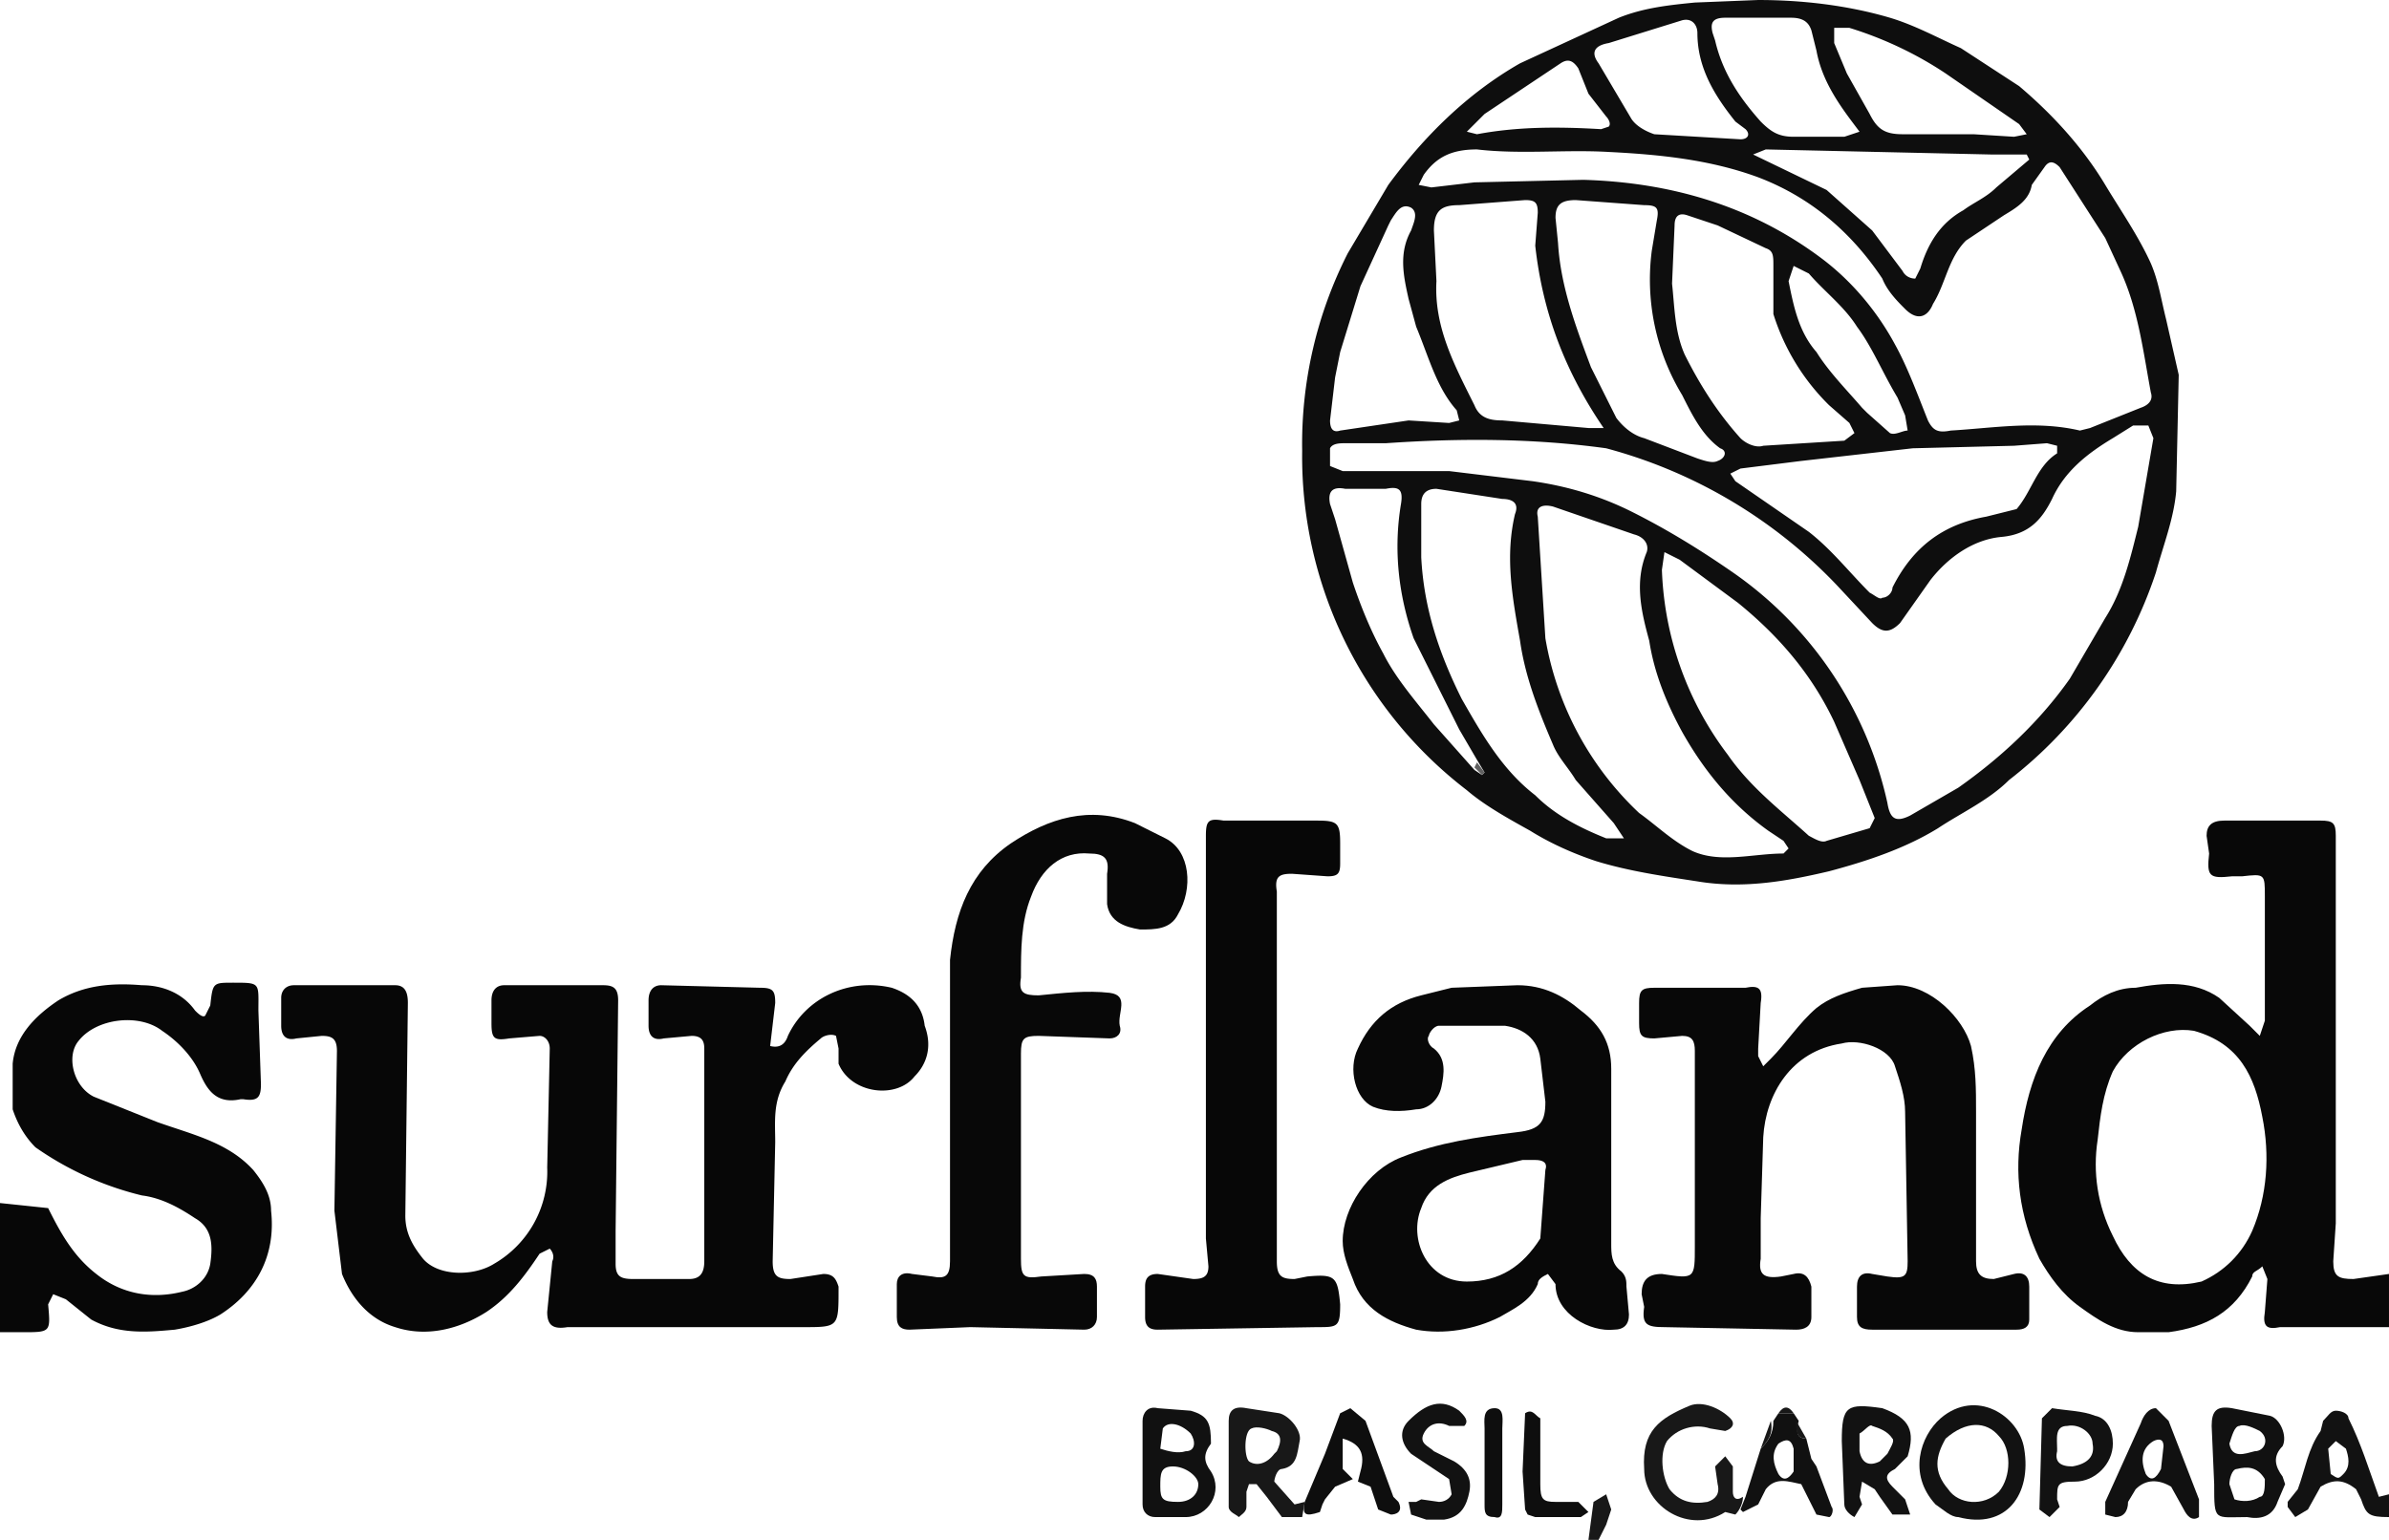
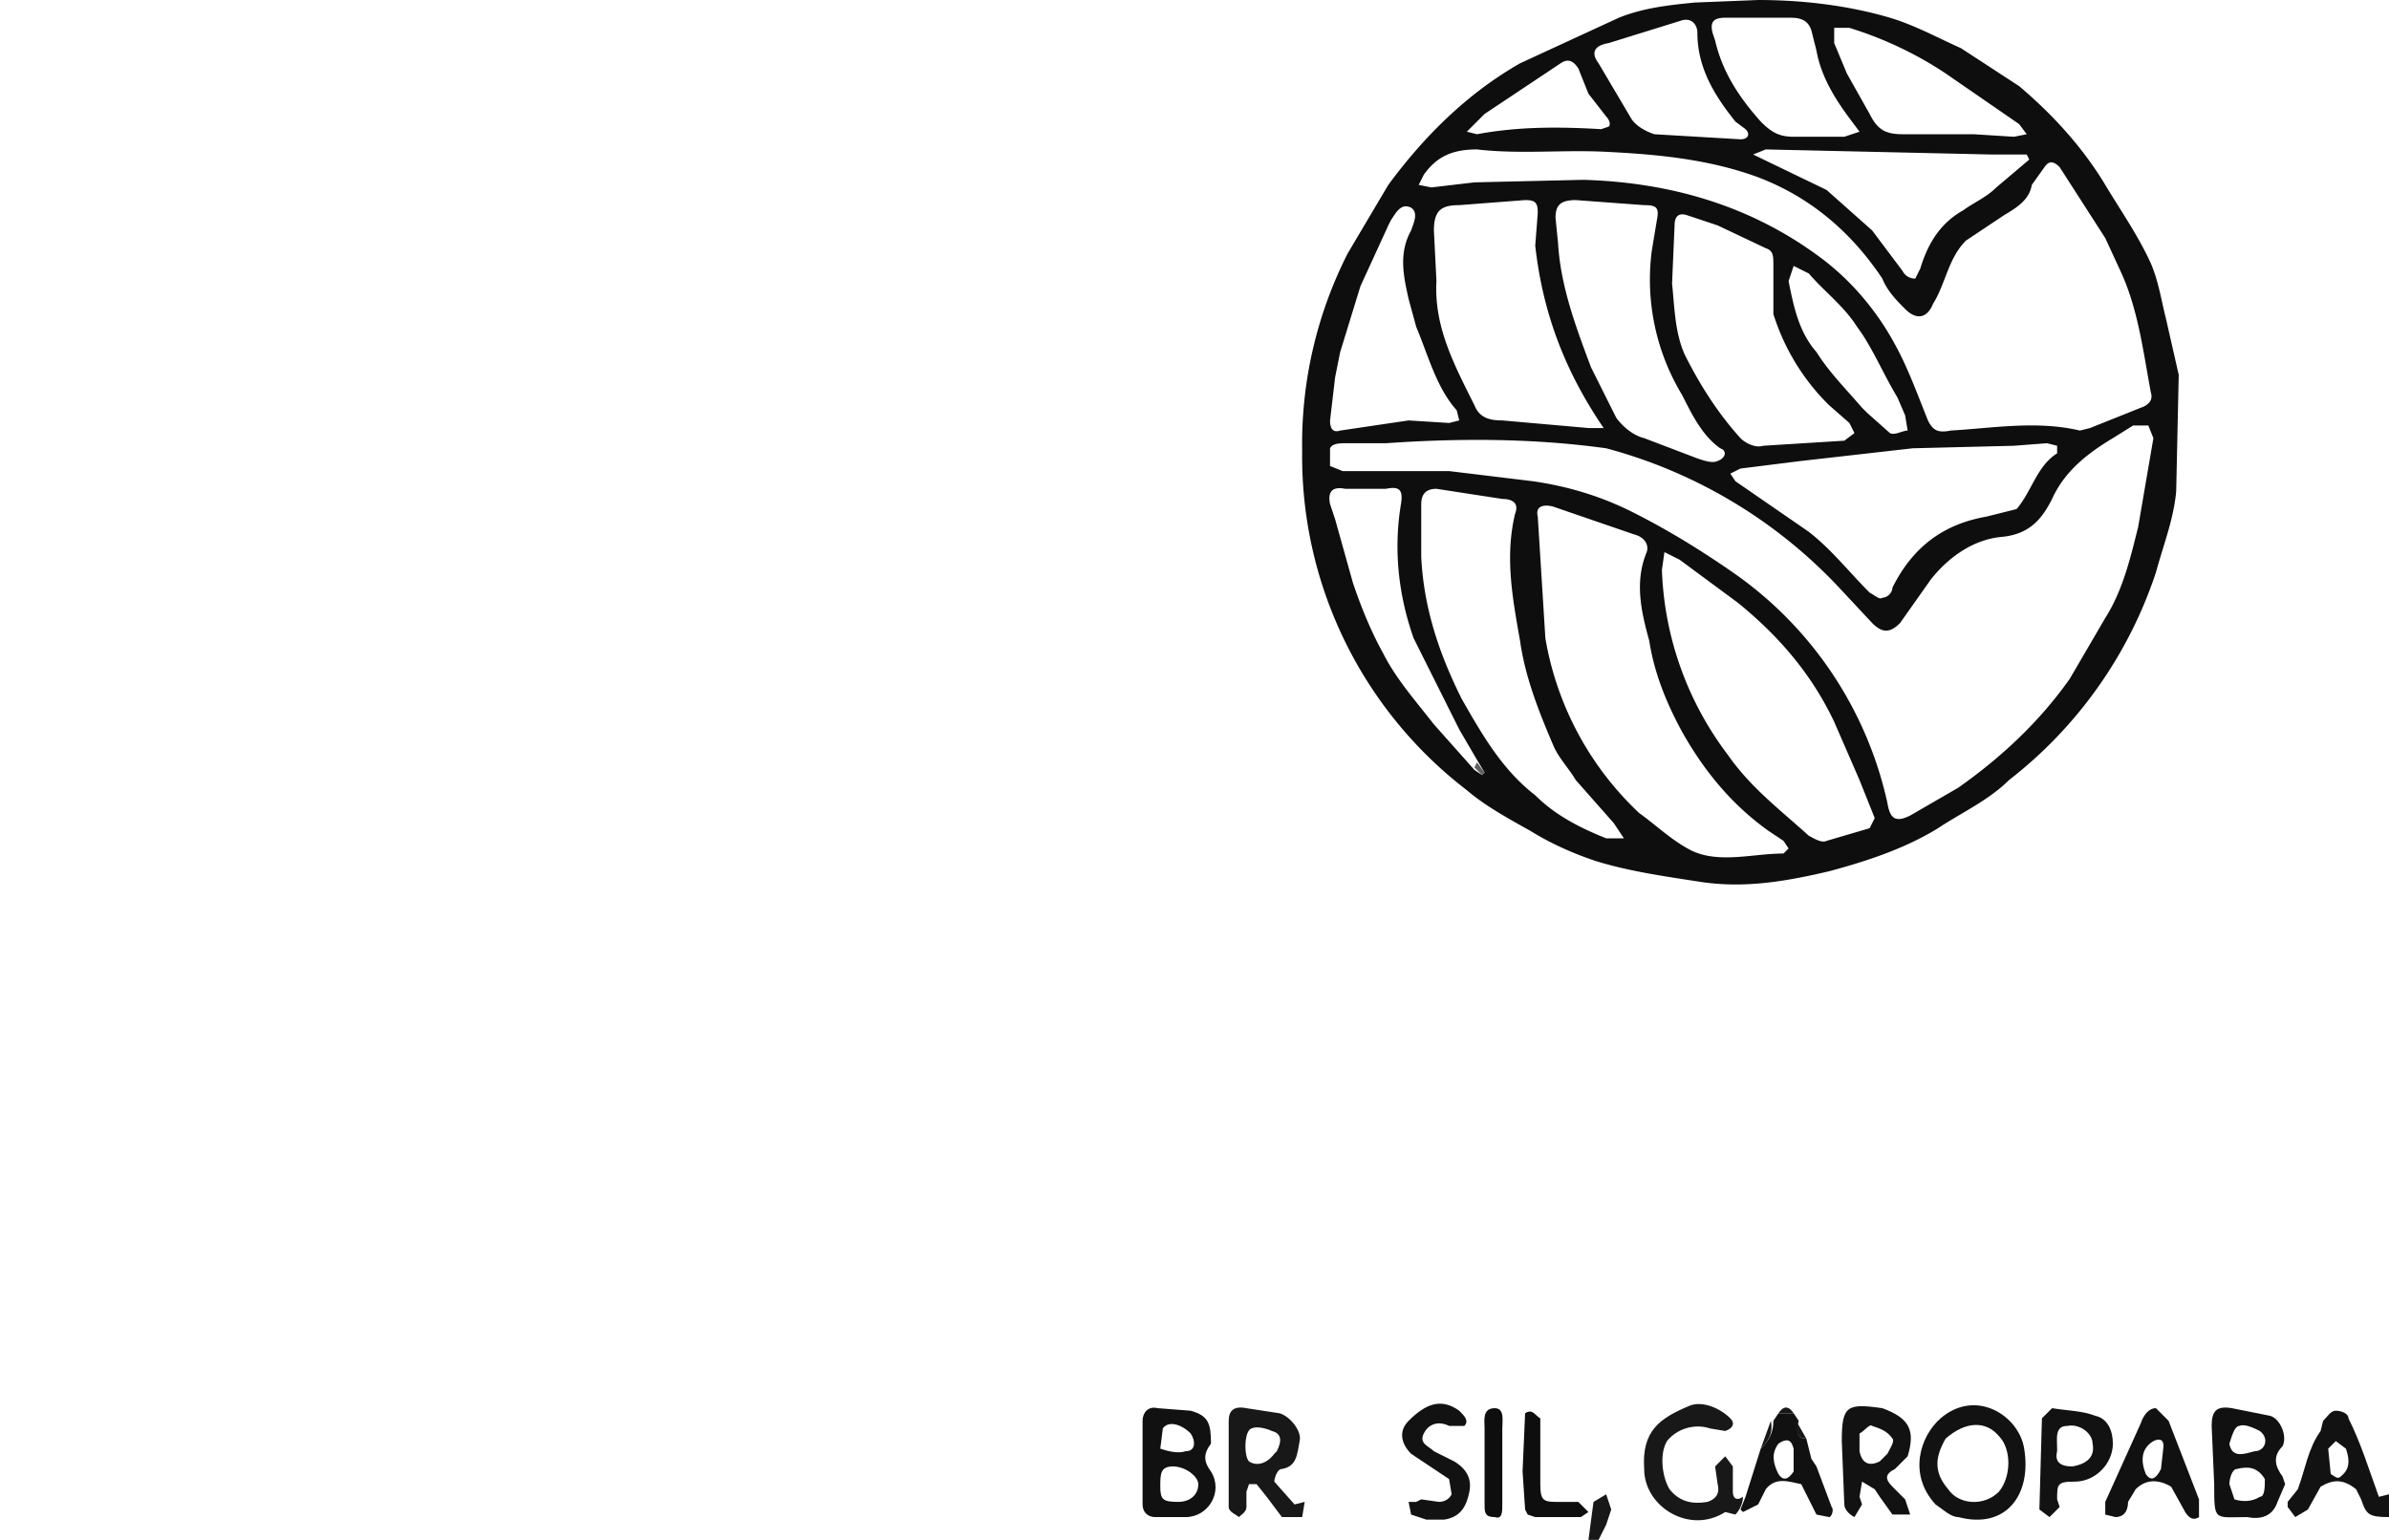
<svg xmlns="http://www.w3.org/2000/svg" viewBox="9102 11976 943 608">
  <path fill="#0E0E0E" d="M9616 12154a166 166 0 0 1 18-78l16-27c14-19 31-36 52-48l39-18c10-4 20-5 30-6l25-1c17 0 35 2 52 7 10 3 19 8 28 12l23 15c13 11 25 24 34 39 6 10 13 20 18 31 3 7 4 14 6 22l5 22-1 46c-1 11-5 21-8 32a172 172 0 0 1-58 82c-8 8-19 13-28 19-13 8-28 13-43 17-17 4-34 7-52 4-13-2-27-4-40-8-9-3-18-7-26-12-9-5-18-10-25-16a166 166 0 0 1-65-134m69 122-7-12-18-36c-6-17-8-35-5-53 1-6-1-7-6-6h-16c-5-1-7 1-6 6l2 6 7 25c3 9 7 19 12 28 5 10 13 19 20 28l16 18 3 2 1-1-3-5m234-32 14-24c7-11 10-24 13-36l6-35-2-5h-6l-8 5c-10 6-19 13-24 24-4 8-9 14-20 15s-21 8-28 17l-12 17c-4 4-7 4-11 0l-14-15a195 195 0 0 0-91-54c-29-4-58-4-87-2h-16c-2 0-5 0-6 2v7l5 2h42l33 4c14 2 27 6 39 12 14 7 27 15 40 24a150 150 0 0 1 61 91c1 6 3 8 9 5l19-11c17-12 32-26 44-43m-98-166c12 9 22 21 29 34 5 9 9 20 13 30 2 4 4 5 9 4 17-1 34-4 51 0l4-1 20-8c3-1 5-3 4-6-3-16-5-33-12-48l-6-13-18-28c-2-2-4-3-6 0l-5 7c-1 6-6 9-11 12l-15 10c-7 7-8 17-13 25-2 5-6 7-11 2-3-3-7-7-9-12-12-18-28-32-49-40-19-7-39-9-59-10-17-1-35 1-52-1-10 0-16 3-21 10l-2 4 5 1 17-2 43-1c34 1 66 10 94 31m-109 150a123 123 0 0 0 37 69c7 5 13 11 21 15 11 5 24 1 36 1l2-2-2-3-6-4c-14-10-25-23-34-39-6-11-11-23-13-36-3-11-6-23-1-35 1-3-1-6-5-7l-32-11c-4-1-7 0-6 4l3 48m124 56-10-23c-9-19-22-34-38-47l-23-17-6-3-1 7a128 128 0 0 0 26 73c9 13 21 22 32 32 2 1 5 3 7 2l17-5 2-4-6-15m-112 0c-3-5-7-9-9-14-6-14-11-27-13-41-3-17-6-33-2-50 2-5-2-6-5-6l-26-4c-4 0-6 2-6 6v21c1 20 7 38 16 56 8 14 16 28 29 38 8 8 18 13 28 17h7l-4-6-15-17m174-107c6-7 8-17 16-22v-3l-4-1-13 1-40 1-44 5-24 3-4 2 2 3 29 20c9 7 16 16 24 24 2 1 4 3 5 2 2 0 4-2 4-4 8-16 20-25 37-28l12-3m-190-104 1-13c0-4-1-5-5-5l-26 2c-7 0-10 2-10 10l1 20c-1 18 7 33 15 49 2 5 6 6 11 6l34 3h6c-15-22-24-45-27-72m54 15c1 9 1 19 5 28 6 12 13 23 22 33 2 2 6 4 9 3l32-2 4-3-2-4-8-7a87 87 0 0 1-22-36v-19c0-4 0-6-3-7l-19-9-12-4c-3-1-5 0-5 4l-1 23m-22 53c3 4 7 7 11 8l21 8c3 1 6 2 8 1 3-1 4-4 1-5-7-5-11-13-15-21a88 88 0 0 1-12-57l2-12c1-5 0-6-5-6l-27-2c-6 0-8 2-8 7l1 10c1 17 7 33 13 49l10 20m83-90 18 16 12 16c1 2 3 3 5 3l2-4c3-10 8-18 17-23 4-3 9-5 13-9l13-11-1-2h-14l-89-2-5 2 29 14m-162 54-3-11c-2-9-4-18 1-27 1-3 3-7 0-9-4-2-6 2-8 5l-1 2-11 24-8 26-2 10-2 17c0 3 1 5 4 4l27-4 16 1 4-1-1-4c-8-9-11-21-16-33m131-122h-9c-5 0-6 2-5 6l1 3c3 13 10 23 18 32 4 4 7 6 13 6h20l6-2-3-4c-6-8-12-17-14-28l-2-8c-1-3-3-5-8-5h-17m-5 41c-8-10-15-21-15-35 0-3-2-6-6-5l-29 9c-6 1-7 4-4 8l13 22c2 3 6 5 9 6l34 2c3 0 4-2 2-4l-4-3m44-19 9 16c3 6 6 8 13 8h28l16 1 5-1-3-4-29-20c-12-8-25-14-38-18h-6v6l5 12m6 132 2 2 9 8c2 1 5-1 7-1l-1-6-3-7c-6-10-10-20-16-28-5-8-13-14-19-21l-6-3-2 6c2 10 4 20 11 28 5 8 12 15 18 22m-108-124-4-10c-2-3-4-4-7-2l-30 20-7 7 4 1c16-3 32-3 49-2l3-1c1-1 0-3-1-4l-7-9Z" />
-   <path fill="#070707" d="M9467 12381c3 8 1 15-4 20-7 9-25 7-30-5v-6l-1-5c-2-1-5 0-6 1-6 5-11 10-14 17-5 8-4 16-4 24l-1 47c0 6 2 7 7 7l13-2c4 0 5 2 6 5v1c0 15 0 15-14 15h-93c-6 1-8-1-8-6l2-20c1-2 0-4-1-5l-4 2c-6 9-12 17-21 23-11 7-24 10-36 6-10-3-17-11-21-21l-3-25 1-63c0-5-2-6-6-6l-10 1c-4 1-6-1-6-5v-11c0-3 2-5 5-5h40c4 0 5 3 5 7l-1 84c0 7 3 12 7 17 6 7 20 7 28 2a42 42 0 0 0 21-38l1-47c0-3-2-5-4-5l-12 1c-6 1-7 0-7-6v-9c0-4 2-6 5-6h39c4 0 6 1 6 6l-1 91v13c0 5 2 6 7 6h22c4 0 6-2 6-7v-84c0-3-1-5-5-5l-11 1c-4 1-6-1-6-5v-10c0-4 2-6 5-6l39 1c5 0 6 1 6 6l-2 17c4 1 6-1 7-4 7-15 24-23 41-19 6 2 12 6 13 15Z" />
-   <path fill="#080808" d="M9923 12492c-7-5-12-12-16-19-8-17-10-34-7-51 3-20 10-38 27-49 5-4 11-7 18-7 11-2 23-3 33 4l12 11 4 4 2-6v-49c0-9 0-9-9-8h-4c-9 1-10 0-9-9l-1-7c0-4 2-6 7-6h38c5 0 6 1 6 6v153l-1 15c0 6 2 7 8 7l14-2v21h-43c-5 1-7 0-6-6l1-13-2-5c-2 2-4 2-4 4-7 14-18 20-33 22h-12c-9 0-16-5-23-10m48-10c9-4 16-11 20-20 6-14 7-30 4-45-3-16-9-29-27-34-12-2-26 5-32 16-4 9-5 18-6 27-2 13 0 26 6 38 7 15 18 22 35 18Zm-134-116 14-1c13 0 26 13 29 24 2 9 2 17 2 26v59c0 5 2 7 7 7l8-2c4-1 6 1 6 5v13c0 3-2 4-5 4h-57c-4 0-6-1-6-5v-12c0-4 2-6 6-5l6 1c7 1 8 0 8-6l-1-59c0-6-2-12-4-18-2-7-14-11-21-9-20 3-30 20-31 37l-1 32v16c-1 6 1 8 8 7l5-1c4-1 6 1 7 5v12c0 4-3 5-6 5l-52-1c-7 0-9-1-8-8l-1-5c0-5 2-8 8-8 13 2 13 2 13-11v-77c0-4-1-6-5-6l-11 1c-5 0-6-1-6-6v-8c0-5 1-6 6-6h36c5-1 7 0 6 6l-1 18v3l2 4 3-3c6-6 11-14 18-20 5-4 11-6 18-8Zm-162 0 26-1c10 0 18 4 25 10 8 6 12 13 12 23v69c0 4 0 8 4 11 2 2 2 4 2 6l1 11c0 4-2 6-6 6-9 1-23-6-23-18l-3-4c-2 1-4 2-4 4-3 7-10 10-15 13-10 5-22 7-33 5-11-3-21-8-25-20-2-5-4-10-4-15 0-13 10-28 23-33 15-6 30-8 46-10 9-1 11-4 11-12l-2-17c-1-8-7-12-14-13h-26c-2 0-4 3-4 4-1 1 0 4 2 5 5 4 4 10 3 15s-5 9-10 9c-6 1-12 1-17-1-7-3-10-15-6-23 5-11 13-18 25-21l12-3m35 99 2-27c1-3-1-4-4-4h-5l-21 5c-8 2-16 5-19 14-5 12 2 29 18 29 13 0 22-6 29-17Zm-233-61v-49c2-19 8-35 24-46 15-10 31-15 49-8l12 6c10 5 11 20 5 30-3 6-9 6-15 6-6-1-12-3-13-10v-12c1-6-1-8-7-8-11-1-19 6-23 17-4 10-4 21-4 32-1 6 1 7 7 7 10-1 19-2 28-1 8 1 3 8 4 13 1 3-1 5-4 5l-28-1c-6 0-7 1-7 7v81c0 7 1 8 8 7l17-1c4 0 5 2 5 5v12c0 3-2 5-5 5l-45-1-24 1c-3 0-5-1-5-5v-13c0-3 2-5 6-4l8 1c5 1 7 0 7-6v-70Z" />
-   <path fill="#070707" d="M9121 12453c5 10 10 19 19 26 10 8 22 10 34 7 5-1 10-5 11-11 1-7 1-14-6-18-6-4-13-8-21-9a124 124 0 0 1-42-19c-4-4-7-9-9-15v-18c1-11 9-19 18-25 10-6 21-7 33-6 8 0 16 3 21 10 1 1 3 3 4 2l2-4c1-9 1-9 9-9 11 0 10 0 10 11l1 29c0 5-1 7-7 6h-1c-9 2-13-3-16-10s-9-13-15-17c-9-7-26-5-33 4-5 6-2 18 6 22l25 10c14 5 28 8 38 19 4 5 7 10 7 16 2 18-6 32-20 41-5 3-12 5-18 6-11 1-22 2-33-4l-10-8-5-2-2 4c1 11 1 11-10 11h-9v-51l19 2Zm510 38c0 9-1 9-9 9l-63 1c-3 0-5-1-5-5v-12c0-3 1-5 5-5l14 2c4 0 6-1 6-5l-1-11v-159c0-6 1-7 7-6h37c8 0 9 1 9 9v8c0 4-1 5-5 5l-14-1c-5 0-7 1-6 7v146c0 6 2 7 7 7l5-1c11-1 12 0 13 11Z" />
  <path fill="#121212" d="M9866 12570c-11-12-6-27 2-34 14-12 31-1 33 12 3 18-7 32-26 27-3 0-6-3-9-5m4-26c-4 7-5 13 1 20 4 6 14 7 20 1 5-6 5-17 0-22-5-6-13-6-21 1Z" />
  <path fill="#181818" d="M9790 12567c0 2-1 5-3 7l-4-1c-14 9-32-2-32-17-1-15 6-20 18-25 5-2 12 1 16 5 2 2 1 4-2 5l-6-1c-6-2-13 0-17 5-3 5-2 14 1 19 4 5 9 6 15 5 3-1 5-3 4-7l-1-7 4-4 3 4v10c0 2 1 4 4 2Z" />
  <path fill="#111" d="M9580 12546c-3 4-3 7 0 11 5 8-1 18-10 18h-12c-3 0-5-2-5-5v-33c0-3 2-6 6-5l13 1c7 2 8 5 8 13m-20 17c0 5 1 6 7 6 5 0 8-3 8-7 0-3-5-7-10-7s-5 3-5 8m12-21c-4-4-9-5-11-2l-1 8c3 1 7 2 10 1 4 0 4-4 2-7Zm429 27c-2 6-7 7-12 6-13 0-13 2-13-13l-1-23c0-6 2-8 8-7l15 3c4 1 7 8 5 12-4 4-3 8 0 12l1 3-3 7m-5-9c-3-5-7-5-11-4-2 0-3 4-3 6l2 6c3 1 7 1 10-1 2 0 2-4 2-7m-14-14c1 6 6 4 10 3 4 0 6-5 2-8-2-1-6-3-8-2-2 0-3 4-4 7Z" />
  <path fill="#181818" d="M9616 12575h-8l-6-8-4-5h-3l-1 3v6c0 2-2 3-3 4-1-1-4-2-4-4v-34c0-4 2-6 7-5l13 2c4 1 9 7 8 11-1 5-1 10-7 11-2 0-3 4-3 5l8 9 4-1m-11-20c2-4 2-7-2-8-2-1-6-2-8-1-3 1-3 11-1 13 3 2 7 1 10-3l1-1Z" />
  <path fill="#121212" d="M9845 12532c11 4 13 9 10 19l-5 5c-4 2-4 4-1 7l5 5 2 6h-7l-5-7-2-3-5-3-1 6 1 3-3 5c-2-1-4-3-4-5l-1-25c0-14 2-15 16-13m-9 10v7c1 5 4 6 8 4l3-3c1-2 3-5 2-6-2-3-5-4-8-5-1-1-3 2-5 3Zm169 27 4-5c3-8 4-16 9-23l1-4c2-2 3-4 5-4s5 1 5 3c5 10 8 20 12 31l4-1v9c-8 0-9-1-11-7l-2-4c-5-4-9-4-14-1l-5 9-5 3-3-4m22-13c3-3 2-7 1-10l-4-3-3 3 1 10c3 2 3 2 5 0Z" />
  <path fill="#111" d="m9945 12564-3 5c0 4-2 6-5 6l-4-1v-5l14-31c1-3 3-6 6-6l5 5 12 31v7c-3 2-5-1-6-3l-5-9c-5-3-10-3-14 1m4-6c2 3 4 2 6-2l1-9c0-3-2-3-4-2-5 3-5 8-3 13Z" />
  <path fill="#121212" d="M9912 12532c6 1 12 1 17 3 5 1 7 6 7 11 0 8-7 15-15 15-7 0-7 1-7 7l1 3-4 4-4-3 1-36 4-4m8 23c6-1 9-4 8-9 0-4-5-8-10-7-5 0-4 5-4 9v1c-1 4 1 6 6 6Zm-257 13 7 1c2 0 4-1 5-3l-1-6-6-4-9-6c-4-4-5-9-1-13 7-7 13-9 20-4 2 2 4 4 2 6h-6c-4-2-8-1-10 3s2 5 4 7l8 4c5 3 7 7 6 12s-3 10-10 11h-7l-6-2-1-5h3l2-1Z" />
-   <path fill="#0E0E0E" d="M9623 12573c-6 2-7 1-6-4l8-19 6-16 4-2 6 5 11 30 2 2c2 4-1 5-3 5l-5-2-3-9-5-2 1-4c2-7 0-11-7-13v12l4 4-7 3-4 5-1 2-1 3Z" />
  <path fill="#111" d="m9796 12570-6 3-1-1 2-5 6-19c3-3 5-6 5-11l2-3h6l2 3c-1 4-1 7 3 7l2 8 2 3 6 16c1 1 0 4-1 4l-5-1-6-12c-5-1-10-3-14 2l-3 6m8-12c2 3 4 2 6-1v-9c-1-4-3-4-6-2-3 4-2 8 0 12Z" />
  <path fill="#0E0E0E" d="m9705 12574-1-2-1-15 1-23c3-2 4 1 6 2v26c0 6 1 7 6 7h9l4 4-3 2h-18l-3-1Zm-10-27v23c0 3 0 6-3 5-4 0-4-2-4-5v-30c0-3-1-8 4-8 4 0 3 5 3 8v7Z" />
  <path fill="#181818" d="m9729 12584 2-15 5-3 2 6-2 6-3 6h-4Zm72-47c1 5-1 8-4 11l4-11Zm14 7c-4 0-4-3-4-7l4 7Zm-5-10h-6c2-3 4-3 6 0Zm9 21-2-2 2 2Zm-195 15 1-2-1 2Zm80 2 1 2-1-2Zm2 2 2 1-2-1Z" />
  <path fill="#616161" d="m9684 12279 1-2 3 4-1 1-3-3Z" />
</svg>